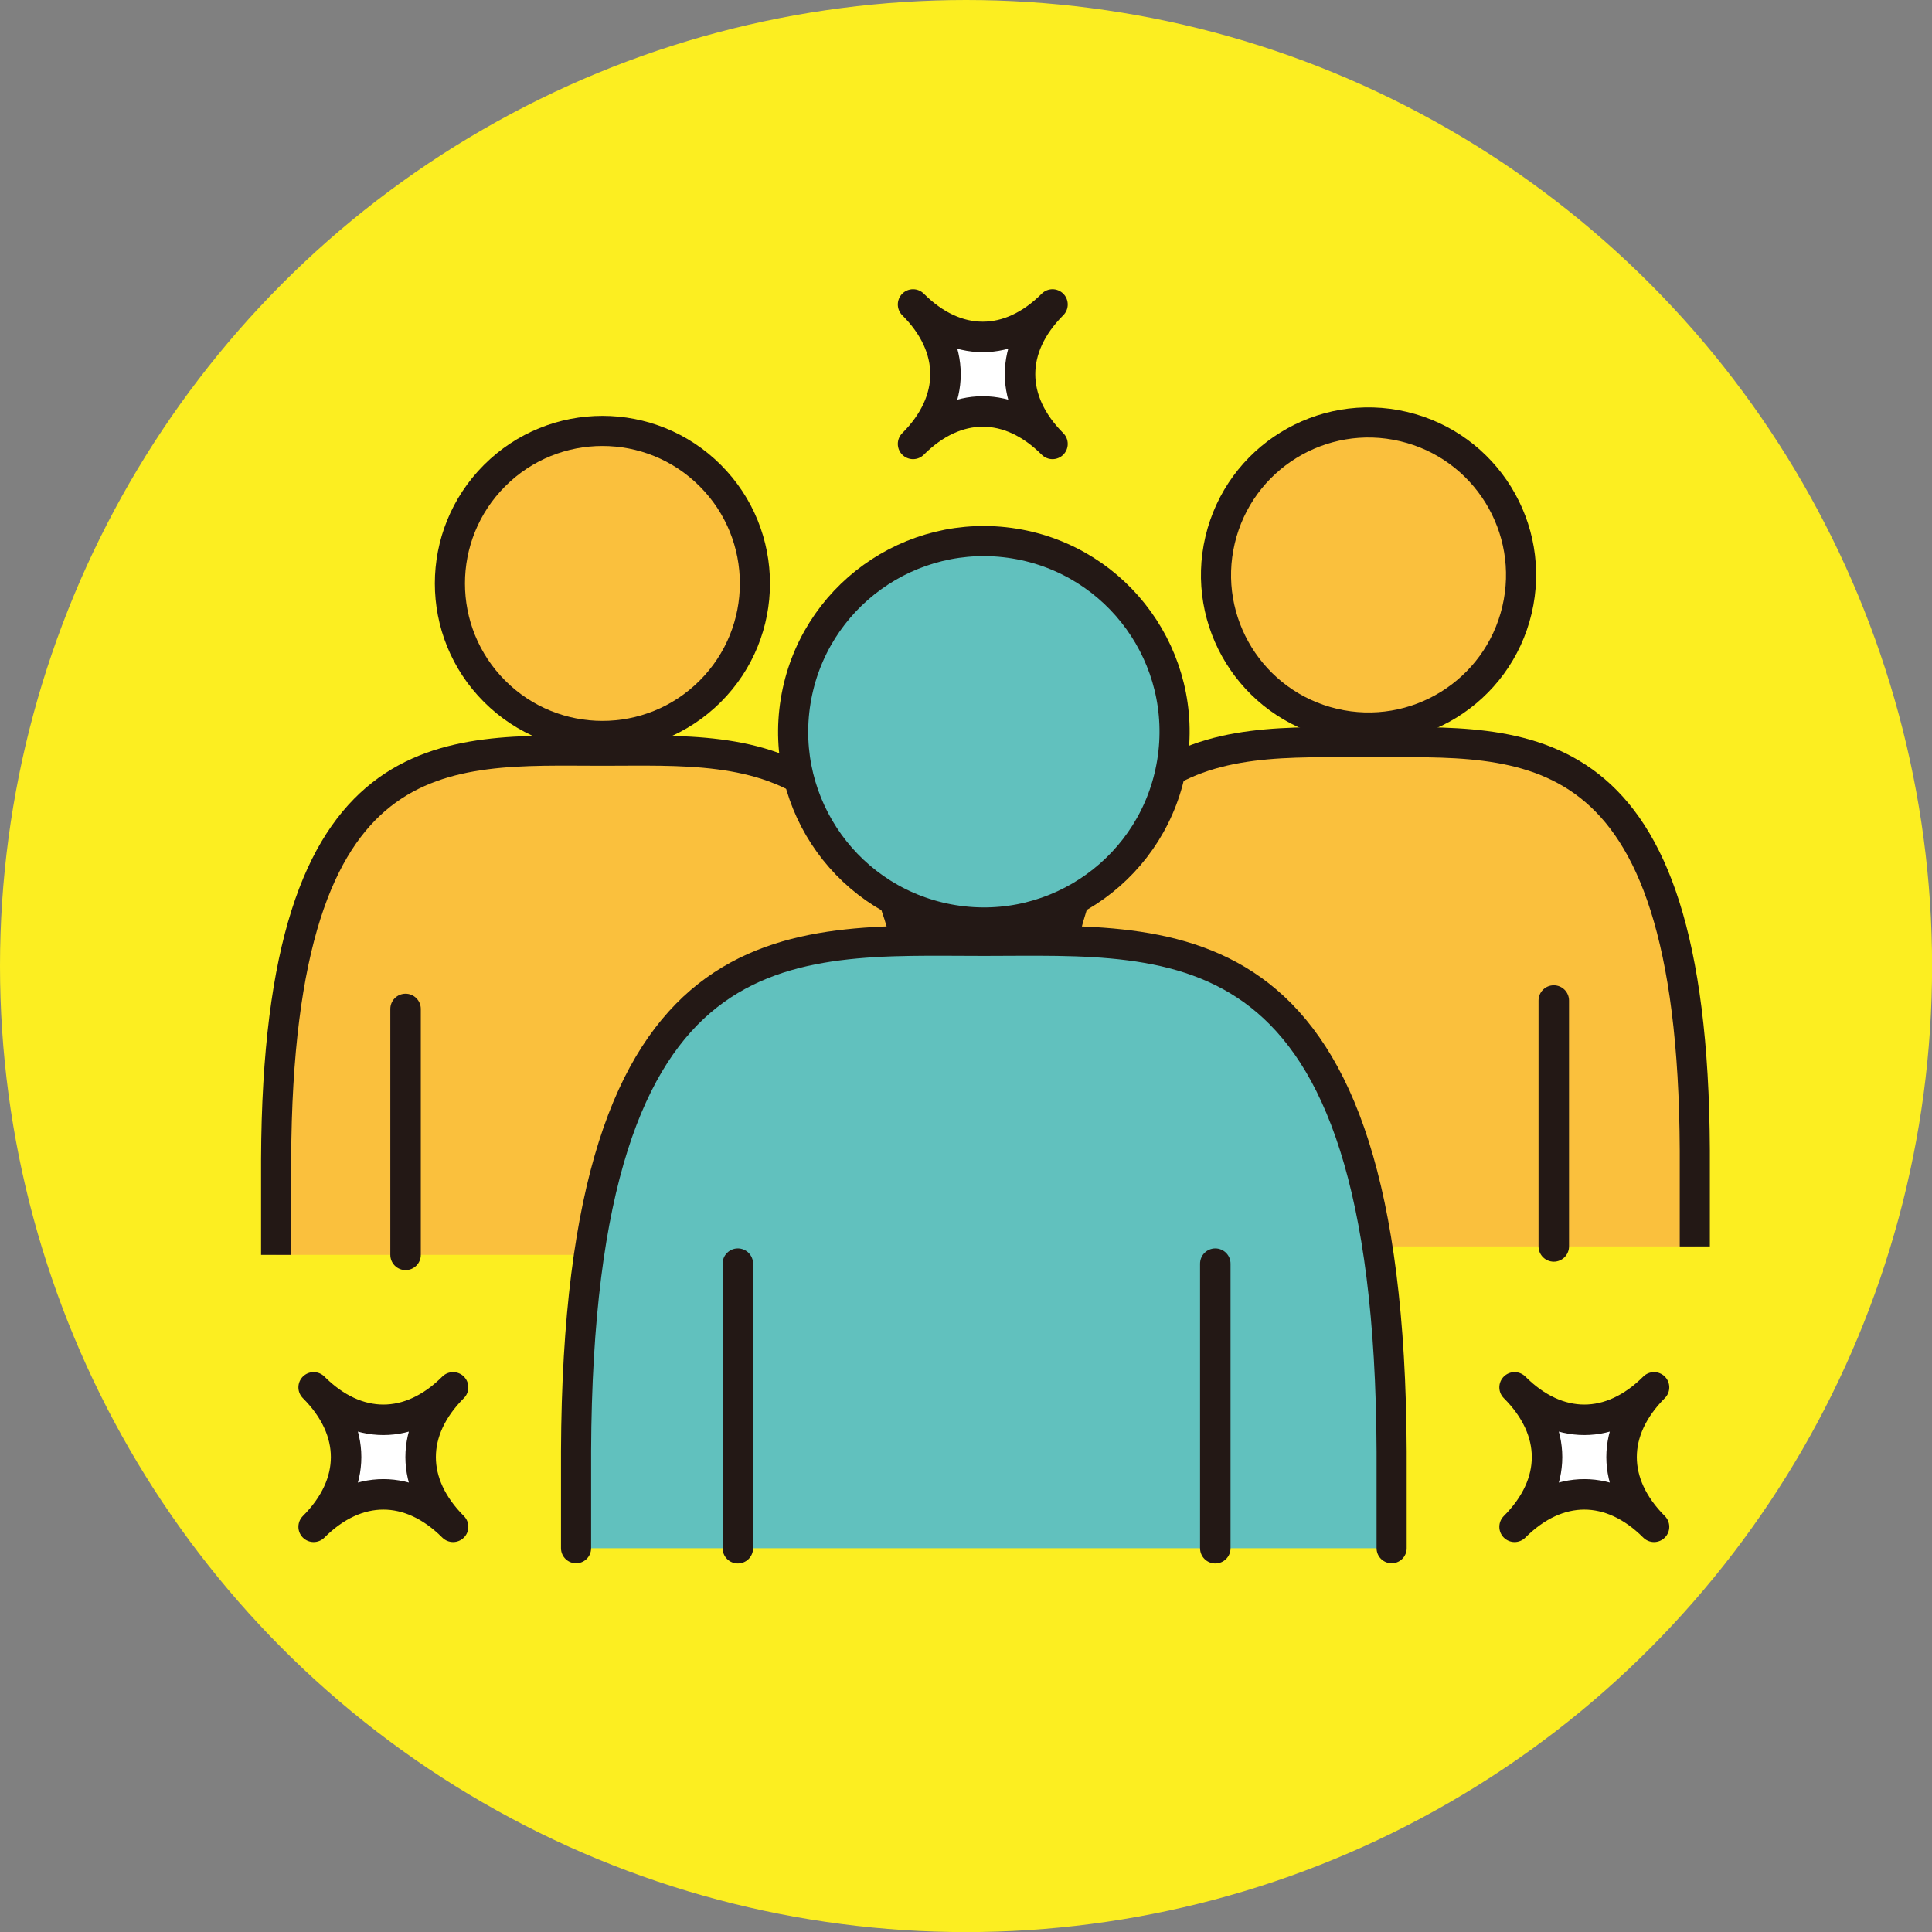
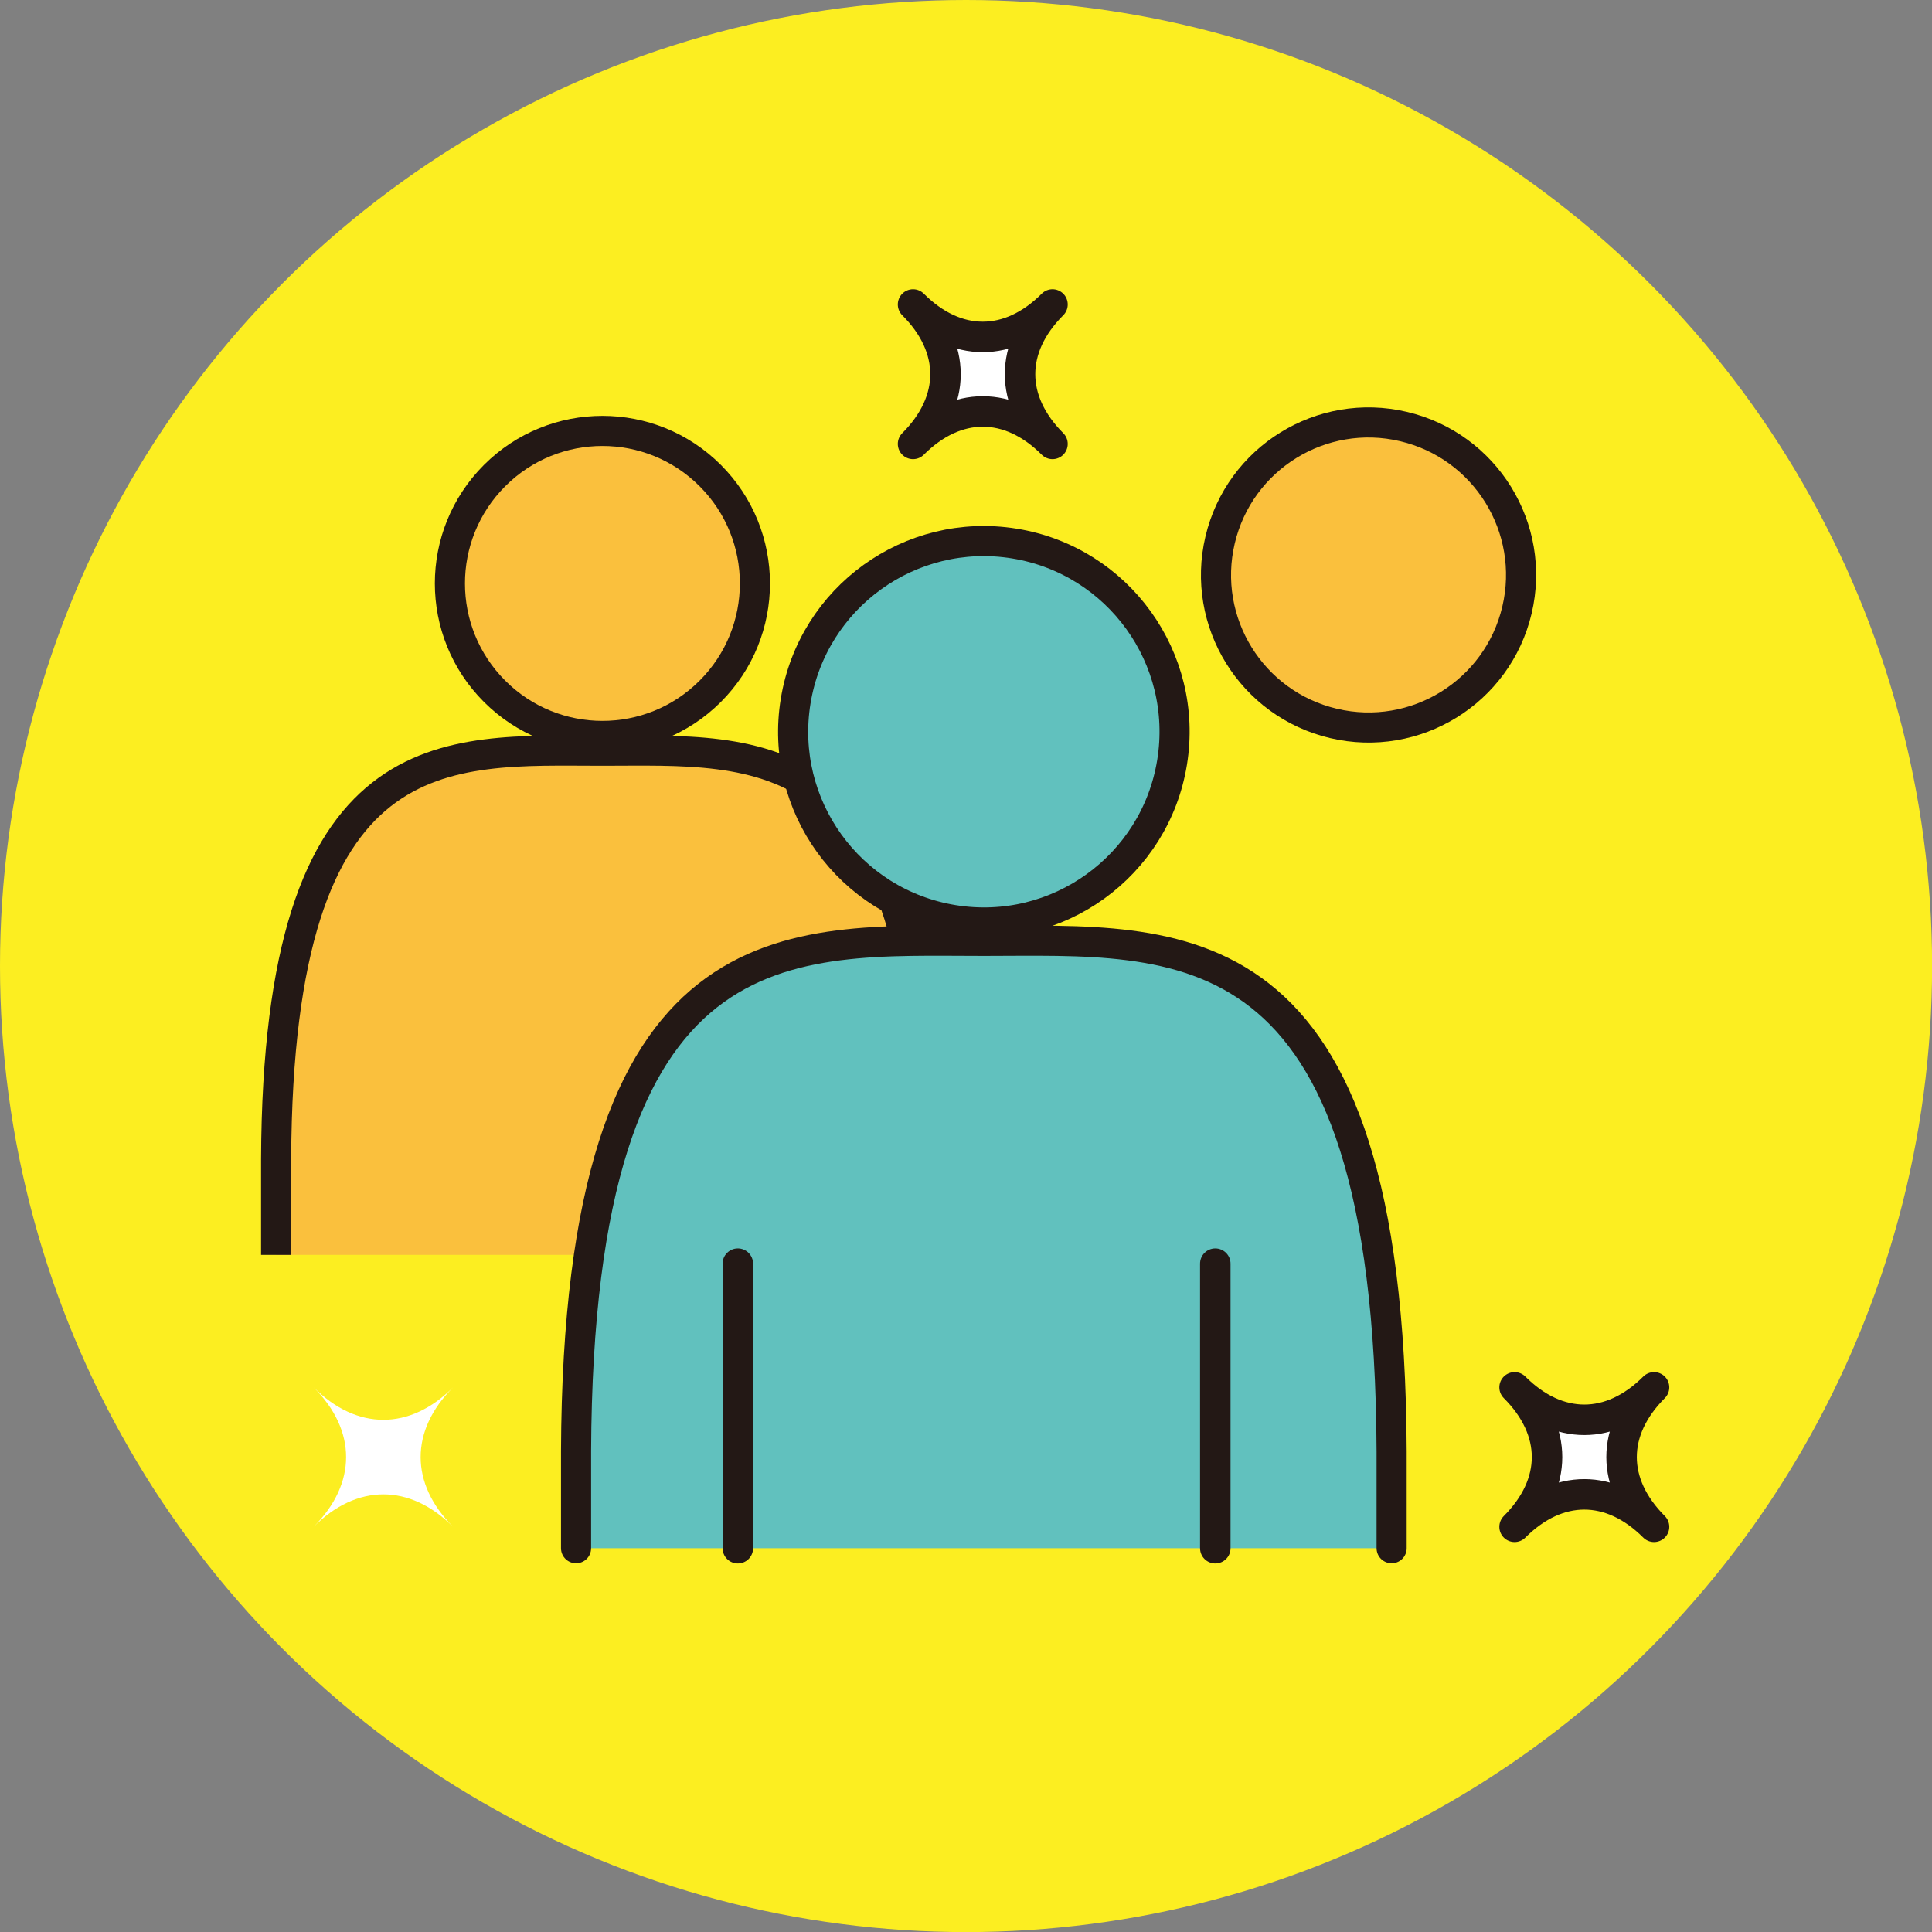
<svg xmlns="http://www.w3.org/2000/svg" id="_レイヤー_2" viewBox="0 0 208.51 208.51">
  <rect x="0" y="0" width="208.51" height="208.51" fill="#808080" stroke="none" />
  <defs>
    <style>.cls-1{fill:#fac03d;stroke-miterlimit:10;}.cls-1,.cls-2{stroke-width:3.25px;}.cls-1,.cls-2,.cls-3,.cls-4{stroke:#231815;}.cls-2{fill:#61c1be;}.cls-2,.cls-3,.cls-4{stroke-linejoin:round;}.cls-2,.cls-4{stroke-linecap:round;}.cls-3{fill:none;}.cls-3,.cls-4{stroke-width:3.29px;}.cls-5{fill:#fcee21;}.cls-5,.cls-6{stroke-width:0px;}.cls-4,.cls-6{fill:#fff;}</style>
  </defs>
  <g id="_デザイン">
    <circle class="cls-5" cx="104.26" cy="104.26" r="104.26" />
    <path class="cls-1" d="M100.22,135.43v-10.35c-.19-46.16-18.4-44.06-35.21-44.06s-35.02-2.1-35.21,44.06v10.35" />
    <circle class="cls-1" cx="65.01" cy="62.97" r="16.46" transform="translate(-25.48 64.41) rotate(-45)" />
-     <line class="cls-4" x1="43.77" y1="108.89" x2="43.77" y2="135.43" />
    <line class="cls-4" x1="84.99" y1="108.89" x2="84.99" y2="135.43" />
-     <path class="cls-1" d="M182.91,134.52v-10.35c-.19-46.17-18.4-44.06-35.21-44.06s-35.02-2.1-35.21,44.06v10.35" />
    <circle class="cls-1" cx="147.7" cy="62.06" r="16.46" transform="translate(53.37 191.55) rotate(-76.72)" />
    <line class="cls-4" x1="126.46" y1="107.98" x2="126.46" y2="134.52" />
-     <line class="cls-4" x1="167.69" y1="107.98" x2="167.69" y2="134.52" />
    <path class="cls-2" d="M150.19,167.09v-10.47c-.23-57.71-23-55.08-44.01-55.08s-43.78-2.63-44.01,55.08v10.47" />
    <circle class="cls-2" cx="106.18" cy="78.98" r="20.58" transform="translate(11.21 171.13) rotate(-80.78)" />
    <line class="cls-4" x1="79.63" y1="136.38" x2="79.63" y2="167.09" />
    <line class="cls-4" x1="131.16" y1="136.38" x2="131.16" y2="167.09" />
    <path class="cls-6" d="M33.85,164.78c4.67-4.67,4.67-10.38,0-15.05,4.67,4.67,10.38,4.67,15.05,0-4.67,4.67-4.67,10.38,0,15.05-4.67-4.67-10.38-4.67-15.05,0Z" />
-     <path class="cls-3" d="M33.85,164.78c4.67-4.67,4.67-10.38,0-15.05,4.67,4.67,10.38,4.67,15.05,0-4.67,4.67-4.67,10.38,0,15.05-4.67-4.67-10.38-4.67-15.05,0Z" />
+     <path class="cls-3" d="M33.85,164.78Z" />
    <path class="cls-6" d="M98.54,47.91c4.67-4.67,4.67-10.38,0-15.05,4.67,4.67,10.38,4.67,15.05,0-4.67,4.67-4.67,10.38,0,15.05-4.67-4.67-10.38-4.67-15.05,0Z" />
    <path class="cls-3" d="M98.54,47.91c4.67-4.67,4.67-10.38,0-15.05,4.67,4.67,10.38,4.67,15.05,0-4.67,4.67-4.67,10.38,0,15.05-4.67-4.67-10.38-4.67-15.05,0Z" />
    <path class="cls-6" d="M163.46,164.78c4.67-4.67,4.67-10.38,0-15.05,4.67,4.67,10.38,4.67,15.05,0-4.67,4.67-4.67,10.38,0,15.05-4.67-4.67-10.38-4.67-15.05,0Z" />
    <path class="cls-3" d="M163.46,164.78c4.67-4.67,4.67-10.38,0-15.05,4.67,4.67,10.38,4.67,15.05,0-4.67,4.67-4.67,10.38,0,15.05-4.67-4.67-10.38-4.67-15.05,0Z" />
  </g>
</svg>